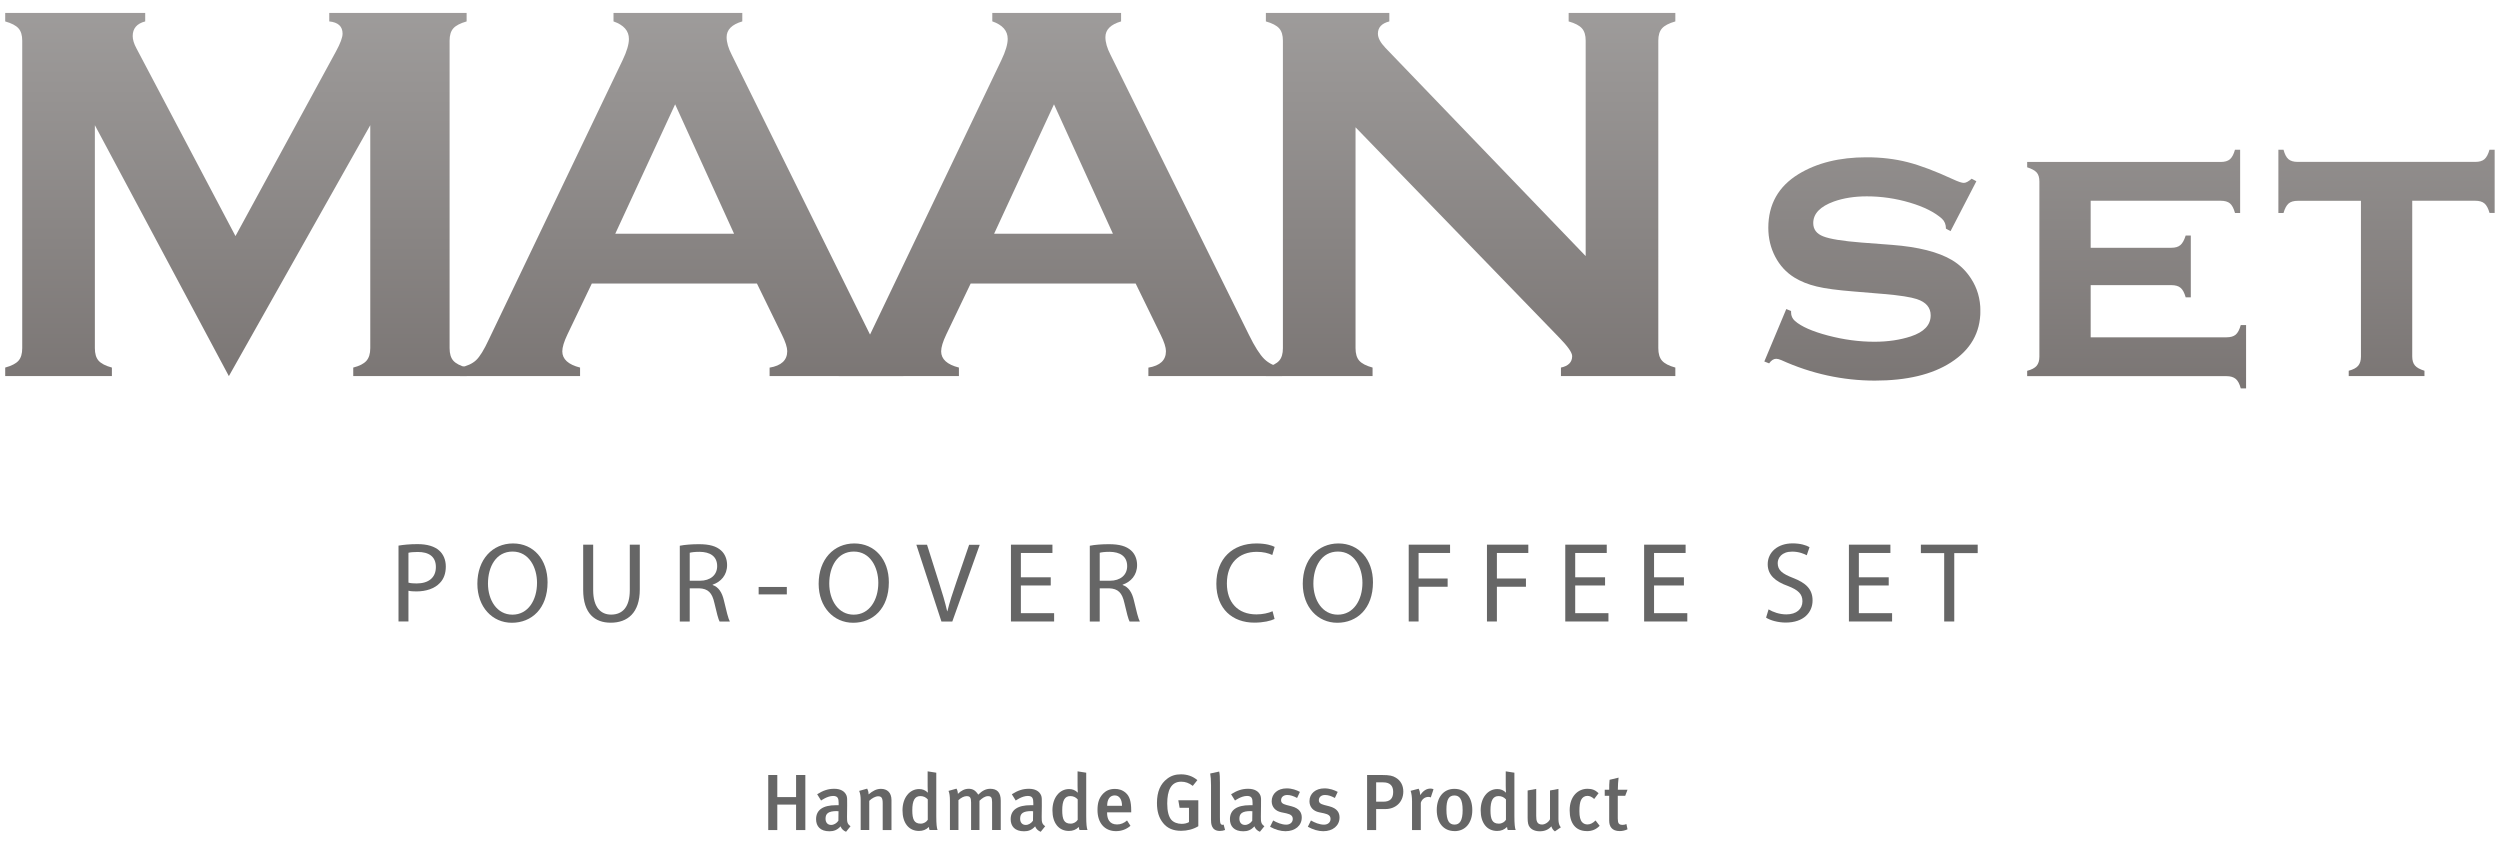
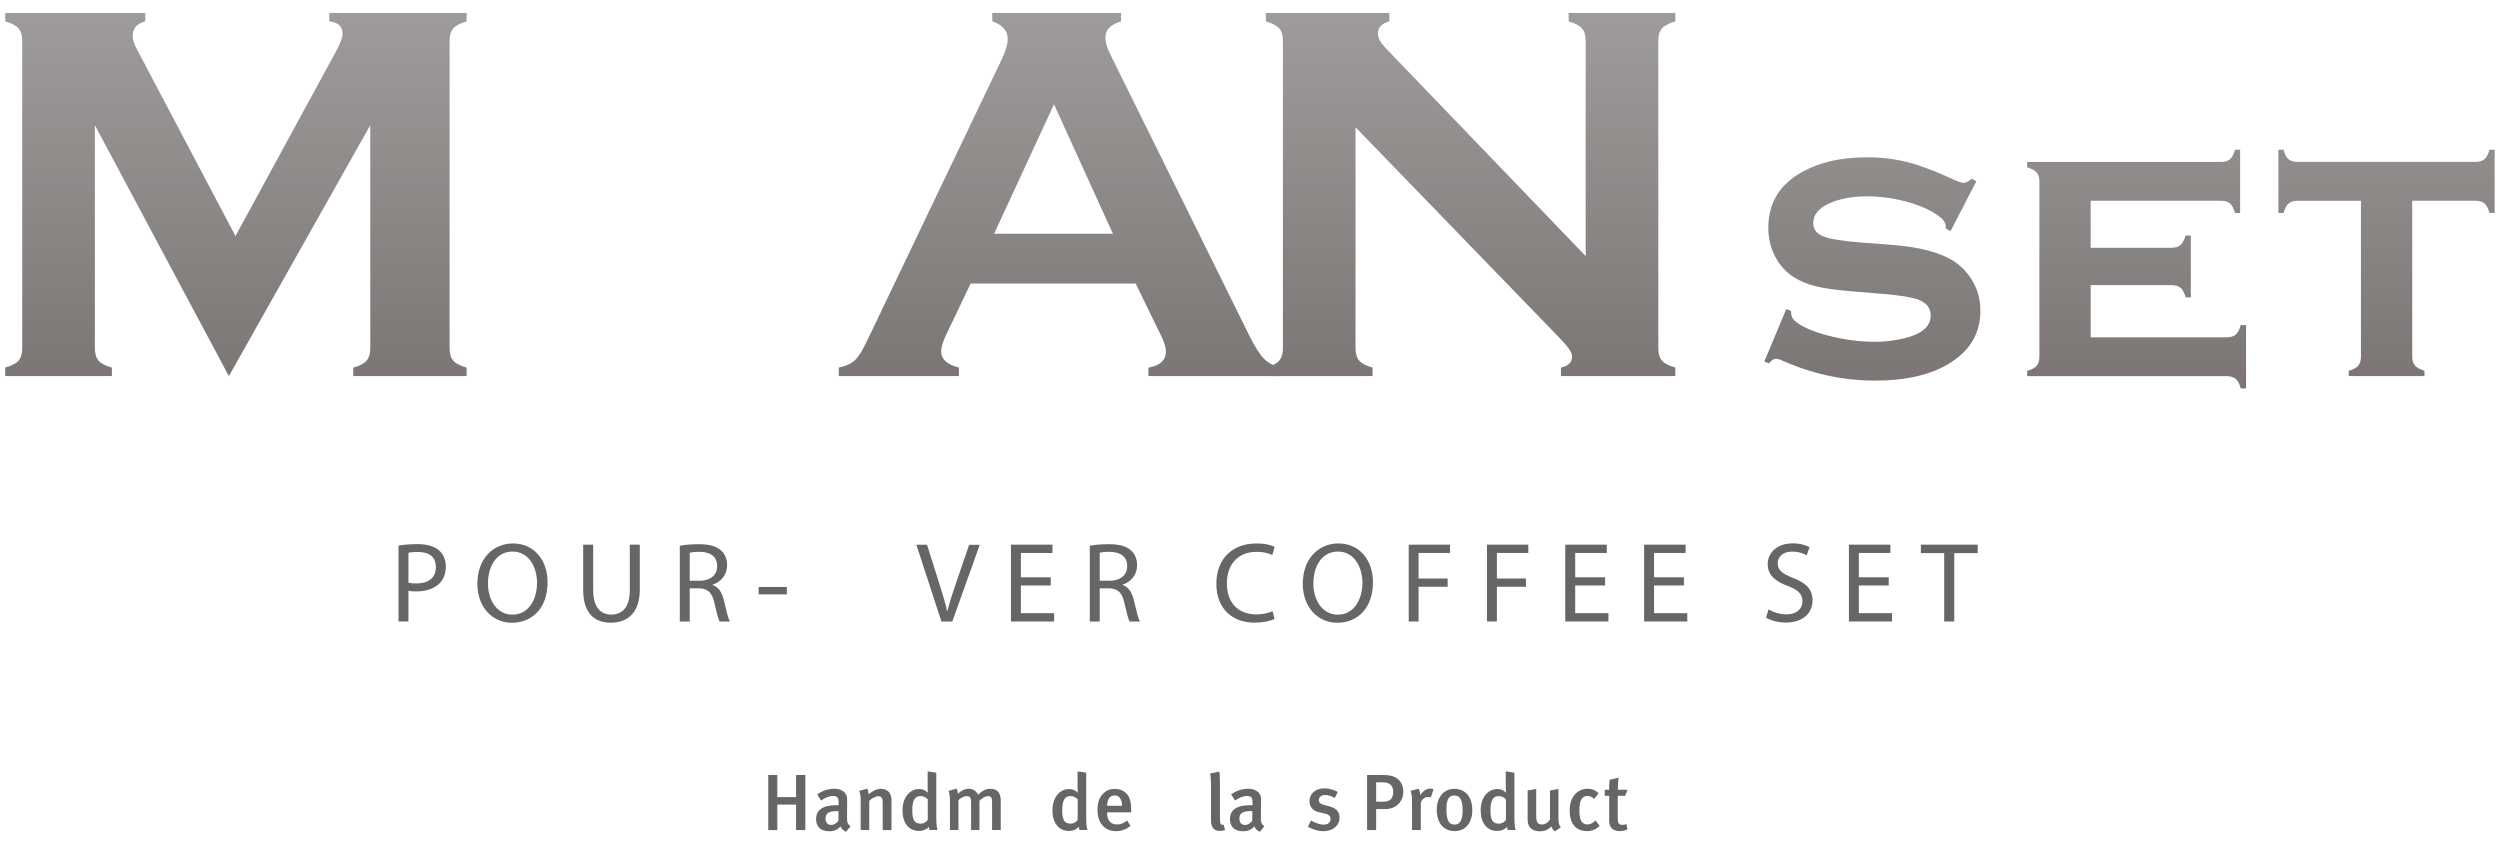
<svg xmlns="http://www.w3.org/2000/svg" xmlns:xlink="http://www.w3.org/1999/xlink" viewBox="0 0 370 125">
  <defs>
    <clipPath id="b">
      <rect x=".77" y="1.91" width="368.46" height="121.19" style="fill:none;" />
    </clipPath>
    <clipPath id="c">
      <path d="M33.87,55.66L14.04,18.53V51.53c0,.81,.18,1.43,.55,1.85,.37,.42,1.02,.76,1.97,1.02v1.26H.77v-1.26c.95-.26,1.6-.6,1.97-1.02,.37-.42,.55-1.04,.55-1.85V6.01c0-.79-.18-1.39-.55-1.81-.37-.42-1.02-.76-1.97-1.03V1.91H21.49v1.26c-1.24,.32-1.85,1.04-1.85,2.17,0,.52,.18,1.13,.55,1.81l14.66,27.79L49.72,7.62c.66-1.21,.98-2.08,.98-2.64,0-1.08-.66-1.68-1.97-1.81V1.91h20.33v1.26c-.94,.27-1.6,.61-1.97,1.03-.37,.42-.55,1.02-.55,1.81V51.53c0,.81,.18,1.43,.55,1.85,.37,.42,1.02,.76,1.97,1.02v1.26h-16.78v-1.26c.92-.23,1.57-.57,1.95-1,.38-.43,.57-1.05,.57-1.87V18.53l-20.93,37.14Z" style="fill:none;" />
    </clipPath>
    <linearGradient id="d" x1="-434.34" y1="575.95" x2="-433.34" y2="575.95" gradientTransform="translate(-157215.22 118511.59) rotate(90) scale(273.03 -273.03)" gradientUnits="userSpaceOnUse">
      <stop offset="0" stop-color="#d0d1d1" />
      <stop offset="1" stop-color="#231815" />
    </linearGradient>
    <clipPath id="e">
      <path d="M112.02,41.96h-24.43l-3.62,7.56c-.5,1.05-.75,1.88-.75,2.48,0,1.15,.88,1.96,2.63,2.4v1.26h-17.78v-1.26c1.05-.21,1.85-.58,2.4-1.1,.55-.52,1.18-1.55,1.89-3.08L92.14,8.92c.63-1.31,.94-2.37,.94-3.15,0-1.21-.76-2.07-2.28-2.6V1.91h19.06v1.26c-1.55,.45-2.32,1.23-2.32,2.33,0,.76,.25,1.63,.75,2.6l20.48,41.43c.87,1.76,1.63,2.96,2.28,3.6,.66,.65,1.54,1.07,2.64,1.28v1.26h-19.79v-1.26c1.74-.29,2.61-1.1,2.61-2.44,0-.55-.26-1.37-.79-2.44l-3.69-7.56Zm-3.38-7.37l-8.72-19.15-8.86,19.15h17.58Z" style="fill:none;" />
    </clipPath>
    <linearGradient id="f" y1="575.95" y2="575.95" gradientTransform="translate(-157149.25 118511.59) rotate(90) scale(273.03 -273.03)" xlink:href="#d" />
    <clipPath id="g">
      <path d="M168.09,41.96h-24.43l-3.62,7.56c-.5,1.05-.75,1.88-.75,2.48,0,1.15,.88,1.96,2.63,2.4v1.26h-17.78v-1.26c1.05-.21,1.85-.58,2.4-1.1,.55-.52,1.18-1.55,1.89-3.08l19.77-41.31c.63-1.31,.94-2.37,.94-3.15,0-1.21-.76-2.07-2.28-2.6V1.91h19.06v1.26c-1.55,.45-2.32,1.23-2.32,2.33,0,.76,.25,1.63,.75,2.6l20.48,41.43c.86,1.76,1.63,2.96,2.28,3.6,.66,.65,1.54,1.07,2.64,1.28v1.26h-19.79v-1.26c1.74-.29,2.6-1.1,2.6-2.44,0-.55-.26-1.37-.79-2.44l-3.69-7.56Zm-3.38-7.37l-8.72-19.15-8.86,19.15h17.58Z" style="fill:none;" />
    </clipPath>
    <linearGradient id="h" y1="575.95" y2="575.95" gradientTransform="translate(-157093.18 118511.59) rotate(90) scale(273.03 -273.03)" xlink:href="#d" />
    <clipPath id="i">
      <path d="M200.62,18.84V51.53c0,.81,.18,1.43,.55,1.85,.37,.42,1.02,.76,1.97,1.02v1.26h-15.79v-1.26c.95-.26,1.6-.6,1.97-1.02,.37-.42,.55-1.04,.55-1.85V6.01c0-.79-.18-1.39-.55-1.81-.37-.42-1.02-.76-1.97-1.03V1.91h18.27v1.26c-1.13,.29-1.69,.89-1.69,1.81,0,.63,.37,1.32,1.1,2.09l29.65,30.83V6.01c0-.79-.18-1.39-.55-1.81-.37-.42-1.02-.76-1.97-1.03V1.91h15.79v1.26c-.94,.27-1.6,.61-1.97,1.03-.37,.42-.55,1.02-.55,1.81V51.53c0,.81,.18,1.43,.55,1.85,.37,.42,1.02,.76,1.97,1.02v1.26h-16.93v-1.26c1.1-.23,1.66-.8,1.66-1.69,0-.53-.64-1.44-1.93-2.76l-30.13-31.11Z" style="fill:none;" />
    </clipPath>
    <linearGradient id="j" y1="575.95" y2="575.95" gradientTransform="translate(-157032.48 118511.59) rotate(90) scale(273.03 -273.03)" xlink:href="#d" />
    <clipPath id="k">
      <path d="M292.5,26.83l-3.82,7.38-.68-.37c0-.62-.2-1.11-.59-1.47-1.07-.96-2.66-1.76-4.75-2.38-2.09-.62-4.22-.93-6.37-.93-1.83,0-3.45,.26-4.87,.76-2.04,.74-3.06,1.8-3.06,3.2,0,.92,.49,1.58,1.47,1.96,.98,.39,2.88,.7,5.69,.92l4.47,.34c3.91,.3,6.88,1.05,8.92,2.26,1.13,.68,2.06,1.58,2.8,2.72,.92,1.41,1.39,3.01,1.39,4.78,0,3.23-1.45,5.77-4.36,7.64-2.77,1.79-6.53,2.69-11.26,2.69s-9.39-1.01-13.84-3.03c-.3-.13-.56-.2-.76-.2-.38,0-.73,.23-1.05,.68l-.71-.28,3.25-7.76,.71,.29v.22c0,.49,.19,.91,.57,1.25,.94,.83,2.58,1.55,4.89,2.16,2.32,.61,4.61,.92,6.88,.92,2,0,3.79-.27,5.38-.79,1.96-.65,2.94-1.68,2.94-3.12,0-1.15-.68-1.95-2.04-2.4-.9-.3-2.54-.56-4.9-.76l-4.44-.37c-2.39-.19-4.23-.43-5.49-.74-1.26-.3-2.37-.75-3.31-1.33-1.21-.75-2.15-1.78-2.83-3.08-.68-1.3-1.02-2.73-1.02-4.27,0-3.47,1.49-6.12,4.47-7.95,2.72-1.66,6.08-2.49,10.07-2.49,2.17,0,4.19,.24,6.07,.72,1.88,.48,4.12,1.33,6.72,2.53,.77,.36,1.31,.54,1.61,.54s.69-.21,1.16-.62l.68,.37Z" style="fill:none;" />
    </clipPath>
    <linearGradient id="l" x1="-434.34" y1="575.95" x2="-433.34" y2="575.95" gradientTransform="translate(-156973.03 118511.59) rotate(90) scale(273.03 -273.03)" xlink:href="#d" />
    <clipPath id="m">
      <path d="M309.42,42.2v7.72h20.12c.59,0,1.03-.13,1.34-.39,.31-.26,.56-.73,.75-1.42h.79v9.37h-.79c-.17-.66-.42-1.13-.74-1.4-.32-.27-.77-.41-1.36-.41h-29.51v-.79c.66-.17,1.13-.42,1.4-.74,.27-.32,.41-.77,.41-1.36V26.86c0-.58-.13-1.03-.4-1.33-.27-.3-.74-.56-1.41-.77v-.79h28.64c.6,0,1.06-.13,1.37-.4,.31-.27,.56-.74,.75-1.42h.76v9.37h-.76c-.19-.69-.44-1.16-.75-1.42-.31-.26-.77-.39-1.37-.39h-19.24v6.96h11.94c.59,0,1.03-.13,1.34-.4,.31-.26,.57-.74,.78-1.41h.76v9.14h-.76c-.19-.67-.44-1.14-.75-1.4-.31-.27-.77-.4-1.37-.4h-11.94Z" style="fill:none;" />
    </clipPath>
    <linearGradient id="n" x1="-434.34" y1="575.95" x2="-433.34" y2="575.95" gradientTransform="translate(-156933.91 118511.59) rotate(90) scale(273.03 -273.03)" xlink:href="#d" />
    <clipPath id="o">
      <path d="M357.01,29.72v23.03c0,.58,.13,1.03,.4,1.34,.26,.31,.73,.57,1.41,.78v.79h-11.21v-.79c.66-.17,1.13-.42,1.4-.74,.27-.32,.41-.77,.41-1.36V29.72h-9.34c-.61,0-1.06,.13-1.37,.4-.31,.27-.56,.74-.75,1.4h-.76v-9.37h.76c.17,.66,.41,1.13,.72,1.4,.31,.27,.77,.41,1.37,.41h26.28c.61,0,1.06-.13,1.37-.4,.31-.27,.56-.74,.75-1.42h.76v9.37h-.76c-.19-.67-.44-1.14-.75-1.4-.31-.27-.77-.4-1.37-.4h-9.34Z" style="fill:none;" />
    </clipPath>
    <linearGradient id="p" x1="-434.34" y1="575.95" x2="-433.34" y2="575.95" gradientTransform="translate(-156896.91 118511.59) rotate(90) scale(273.03 -273.03)" xlink:href="#d" />
  </defs>
  <g style="isolation:isolate;">
    <g id="a">
      <g style="mix-blend-mode:multiply;">
        <g style="clip-path:url(#b);">
          <g style="clip-path:url(#c);">
            <rect x=".77" y="1.91" width="68.29" height="53.75" style="fill:url(#d);" />
          </g>
          <g style="clip-path:url(#e);">
-             <rect x="68.08" y="1.91" width="65.61" height="53.75" style="fill:url(#f);" />
-           </g>
+             </g>
          <g style="clip-path:url(#g);">
            <rect x="124.14" y="1.91" width="65.61" height="53.75" style="fill:url(#h);" />
          </g>
          <g style="clip-path:url(#i);">
            <rect x="187.35" y="1.91" width="60.61" height="53.75" style="fill:url(#j);" />
          </g>
          <g style="clip-path:url(#k);">
            <rect x="261.12" y="23.29" width="31.97" height="33.05" style="fill:url(#l);" />
          </g>
          <g style="clip-path:url(#m);">
            <rect x="300.02" y="22.16" width="32.4" height="35.32" style="fill:url(#n);" />
          </g>
          <g style="clip-path:url(#o);">
            <rect x="337.2" y="22.16" width="32.03" height="33.5" style="fill:url(#p);" />
          </g>
          <path d="M58.98,80.75c.71-.12,1.64-.22,2.82-.22,1.45,0,2.51,.34,3.19,.94,.62,.54,.99,1.37,.99,2.38s-.3,1.84-.88,2.43c-.77,.83-2.04,1.25-3.47,1.25-.44,0-.84-.02-1.18-.1v4.55h-1.47v-11.23Zm1.47,5.48c.32,.09,.72,.12,1.21,.12,1.77,0,2.85-.86,2.85-2.43s-1.06-2.23-2.68-2.23c-.64,0-1.13,.05-1.38,.12v4.42Z" style="fill:#666;" />
          <path d="M81.04,86.18c0,3.91-2.38,5.99-5.28,5.99s-5.11-2.33-5.11-5.77c0-3.61,2.24-5.97,5.28-5.97s5.11,2.38,5.11,5.75m-8.82,.19c0,2.43,1.31,4.6,3.62,4.6s3.64-2.14,3.64-4.72c0-2.26-1.18-4.62-3.62-4.62s-3.64,2.24-3.64,4.74" style="fill:#666;" />
          <path d="M87.79,80.61v6.73c0,2.55,1.13,3.62,2.65,3.62,1.69,0,2.77-1.11,2.77-3.62v-6.73h1.48v6.63c0,3.49-1.84,4.92-4.3,4.92-2.33,0-4.08-1.33-4.08-4.86v-6.69h1.48Z" style="fill:#666;" />
          <path d="M100.61,80.77c.74-.15,1.8-.23,2.82-.23,1.57,0,2.58,.29,3.29,.93,.57,.51,.89,1.28,.89,2.16,0,1.5-.94,2.5-2.14,2.9v.05c.88,.3,1.4,1.11,1.67,2.29,.37,1.58,.64,2.68,.88,3.12h-1.52c-.18-.32-.44-1.3-.76-2.71-.34-1.57-.95-2.16-2.28-2.21h-1.38v4.92h-1.47v-11.21Zm1.47,5.18h1.5c1.57,0,2.56-.86,2.56-2.16,0-1.47-1.06-2.11-2.61-2.12-.71,0-1.21,.07-1.45,.14v4.15Z" style="fill:#666;" />
          <rect x="112.28" y="86.87" width="4.17" height="1.1" style="fill:#666;" />
-           <path d="M131.55,86.18c0,3.91-2.38,5.99-5.28,5.99s-5.11-2.33-5.11-5.77c0-3.61,2.24-5.97,5.28-5.97s5.11,2.38,5.11,5.75m-8.82,.19c0,2.43,1.31,4.6,3.62,4.6s3.64-2.14,3.64-4.72c0-2.26-1.18-4.62-3.62-4.62s-3.64,2.24-3.64,4.74" style="fill:#666;" />
          <path d="M139.33,91.98l-3.71-11.36h1.58l1.77,5.6c.49,1.53,.91,2.92,1.21,4.25h.03c.32-1.31,.79-2.75,1.3-4.23l1.92-5.61h1.57l-4.06,11.36h-1.62Z" style="fill:#666;" />
          <polygon points="155.51 86.65 151.09 86.65 151.09 90.75 156.01 90.75 156.01 91.98 149.62 91.98 149.62 80.61 155.76 80.61 155.76 81.84 151.09 81.84 151.09 85.44 155.51 85.44 155.51 86.65" style="fill:#666;" />
          <path d="M161.29,80.77c.74-.15,1.8-.23,2.82-.23,1.57,0,2.58,.29,3.29,.93,.57,.51,.89,1.28,.89,2.16,0,1.5-.94,2.5-2.14,2.9v.05c.88,.3,1.4,1.11,1.67,2.29,.37,1.58,.64,2.68,.88,3.12h-1.52c-.18-.32-.44-1.3-.76-2.71-.34-1.57-.95-2.16-2.28-2.21h-1.38v4.92h-1.47v-11.21Zm1.47,5.18h1.5c1.57,0,2.56-.86,2.56-2.16,0-1.47-1.06-2.11-2.61-2.12-.71,0-1.21,.07-1.45,.14v4.15Z" style="fill:#666;" />
          <path d="M188.63,91.61c-.54,.27-1.62,.54-3,.54-3.2,0-5.61-2.02-5.61-5.75s2.41-5.97,5.93-5.97c1.42,0,2.31,.3,2.7,.51l-.35,1.2c-.56-.27-1.35-.47-2.29-.47-2.66,0-4.43,1.7-4.43,4.69,0,2.78,1.6,4.57,4.37,4.57,.89,0,1.8-.19,2.39-.47l.3,1.16Z" style="fill:#666;" />
          <path d="M203.2,86.18c0,3.91-2.38,5.99-5.28,5.99s-5.11-2.33-5.11-5.77c0-3.61,2.24-5.97,5.28-5.97s5.11,2.38,5.11,5.75m-8.82,.19c0,2.43,1.31,4.6,3.62,4.6s3.64-2.14,3.64-4.72c0-2.26-1.18-4.62-3.62-4.62s-3.64,2.24-3.64,4.74" style="fill:#666;" />
          <polygon points="208.49 80.61 214.61 80.61 214.61 81.84 209.95 81.84 209.95 85.62 214.25 85.62 214.25 86.84 209.95 86.84 209.95 91.98 208.49 91.98 208.49 80.61" style="fill:#666;" />
          <polygon points="220.07 80.61 226.19 80.61 226.19 81.84 221.54 81.84 221.54 85.62 225.84 85.62 225.84 86.84 221.54 86.84 221.54 91.98 220.07 91.98 220.07 80.61" style="fill:#666;" />
          <polygon points="237.55 86.65 233.13 86.65 233.13 90.75 238.05 90.75 238.05 91.98 231.66 91.98 231.66 80.61 237.8 80.61 237.8 81.84 233.13 81.84 233.13 85.44 237.55 85.44 237.55 86.65" style="fill:#666;" />
          <polygon points="249.22 86.65 244.8 86.65 244.8 90.75 249.72 90.75 249.72 91.98 243.33 91.98 243.33 80.61 249.47 80.61 249.47 81.84 244.8 81.84 244.8 85.44 249.22 85.44 249.22 86.65" style="fill:#666;" />
          <path d="M261.75,90.19c.66,.4,1.62,.74,2.63,.74,1.5,0,2.38-.79,2.38-1.94,0-1.06-.61-1.67-2.14-2.26-1.85-.66-3-1.62-3-3.22,0-1.77,1.47-3.09,3.68-3.09,1.16,0,2.01,.27,2.51,.56l-.41,1.2c-.37-.2-1.13-.54-2.16-.54-1.55,0-2.14,.93-2.14,1.7,0,1.06,.69,1.58,2.26,2.19,1.92,.74,2.9,1.67,2.9,3.34,0,1.75-1.3,3.27-3.98,3.27-1.1,0-2.29-.32-2.9-.73l.37-1.23Z" style="fill:#666;" />
          <polygon points="279.53 86.65 275.11 86.65 275.11 90.75 280.03 90.75 280.03 91.98 273.64 91.98 273.64 80.61 279.78 80.61 279.78 81.84 275.11 81.84 275.11 85.44 279.53 85.44 279.53 86.65" style="fill:#666;" />
          <polygon points="287.74 81.86 284.29 81.86 284.29 80.61 292.7 80.61 292.7 81.86 289.23 81.86 289.23 91.98 287.74 91.98 287.74 81.86" style="fill:#666;" />
          <polygon points="117.82 122.85 117.82 119.08 115.04 119.08 115.04 122.85 113.7 122.85 113.7 114.7 115.04 114.7 115.04 117.97 117.82 117.97 117.82 114.7 119.19 114.7 119.19 122.85 117.82 122.85" style="fill:#666;" />
          <path d="M125.21,123.1c-.36-.14-.67-.42-.81-.8-.48,.54-1,.73-1.64,.73-1.37,0-1.98-.75-1.98-1.79,0-1.38,1.04-2.07,2.94-2.07h.4v-.32c0-.68-.12-1.05-.82-1.05-.86,0-1.78,.68-1.78,.68l-.58-.93c.9-.57,1.64-.81,2.53-.81s1.55,.34,1.81,.99c.11,.26,.11,.58,.1,1.46l-.02,1.71c-.01,.8,.06,1.06,.52,1.38l-.67,.83Zm-1.34-3.06c-1.3,0-1.69,.38-1.69,1.13,0,.56,.31,.92,.83,.92,.41,0,.81-.25,1.07-.62l.02-1.41s-.14-.01-.23-.01" style="fill:#666;" />
          <path d="M130.64,122.85v-3.96c0-.81-.19-1.04-.68-1.04-.38,0-.92,.28-1.31,.67v4.32h-1.27v-4.38c0-.62-.06-.99-.22-1.41l1.18-.33c.14,.27,.21,.53,.21,.85,.64-.54,1.19-.82,1.83-.82,.92,0,1.56,.55,1.56,1.65v4.45h-1.28Z" style="fill:#666;" />
          <path d="M137.58,122.85c-.06-.13-.07-.21-.11-.46-.4,.4-.87,.59-1.46,.59-1.52,0-2.44-1.19-2.44-3.05s1.04-3.15,2.47-3.15c.51,0,.92,.17,1.29,.54,0,0-.04-.46-.04-.98v-2.18l1.28,.2v6.41c0,1.18,.07,1.78,.19,2.07h-1.19Zm-.28-4.55c-.29-.32-.65-.48-1.08-.48-.83,0-1.2,.66-1.2,2.1,0,1.32,.26,1.98,1.24,1.98,.48,0,.87-.27,1.05-.57v-3.03Z" style="fill:#666;" />
          <path d="M146.83,122.85v-4.12c0-.7-.15-.9-.61-.9-.43,0-.85,.29-1.26,.68v4.33h-1.24v-4.09c0-.69-.15-.92-.65-.92-.36,0-.79,.19-1.22,.59v4.42h-1.26v-4.28c0-.74-.07-1.19-.21-1.51l1.18-.33c.12,.19,.19,.44,.21,.77,.47-.48,1.02-.75,1.58-.75s.99,.18,1.43,.87c.58-.59,1.14-.87,1.78-.87,.98,0,1.55,.51,1.55,1.74v4.36h-1.27Z" style="fill:#666;" />
-           <path d="M154.01,123.1c-.36-.14-.67-.42-.81-.8-.48,.54-1,.73-1.64,.73-1.37,0-1.98-.75-1.98-1.79,0-1.38,1.04-2.07,2.95-2.07h.4v-.32c0-.68-.12-1.05-.82-1.05-.86,0-1.78,.68-1.78,.68l-.58-.93c.9-.57,1.64-.81,2.53-.81s1.55,.34,1.81,.99c.11,.26,.11,.58,.1,1.46l-.02,1.71c-.01,.8,.06,1.06,.52,1.38l-.67,.83Zm-1.34-3.06c-1.3,0-1.69,.38-1.69,1.13,0,.56,.31,.92,.83,.92,.41,0,.81-.25,1.07-.62l.02-1.41s-.14-.01-.24-.01" style="fill:#666;" />
          <path d="M159.77,122.85c-.06-.13-.07-.21-.11-.46-.4,.4-.87,.59-1.46,.59-1.52,0-2.44-1.19-2.44-3.05s1.04-3.15,2.47-3.15c.51,0,.92,.17,1.29,.54,0,0-.04-.46-.04-.98v-2.18l1.28,.2v6.41c0,1.18,.07,1.78,.19,2.07h-1.19Zm-.28-4.55c-.29-.32-.65-.48-1.08-.48-.83,0-1.2,.66-1.2,2.1,0,1.32,.26,1.98,1.24,1.98,.48,0,.87-.27,1.05-.57v-3.03Z" style="fill:#666;" />
          <path d="M163.85,120.22v.1c0,.82,.31,1.7,1.47,1.7,.55,0,1.04-.2,1.48-.59l.51,.79c-.62,.53-1.34,.79-2.14,.79-1.68,0-2.74-1.21-2.74-3.12,0-1.05,.22-1.74,.74-2.33,.48-.55,1.07-.8,1.83-.8,.59,0,1.13,.15,1.64,.61,.52,.47,.78,1.2,.78,2.59v.27h-3.56Zm1.14-2.5c-.73,0-1.13,.58-1.13,1.54h2.2c0-.97-.42-1.54-1.07-1.54" style="fill:#666;" />
-           <path d="M174.8,122.96c-1.14,0-2.03-.36-2.66-1.15-.62-.77-.91-1.69-.91-2.97,0-1.67,.51-2.84,1.53-3.6,.59-.45,1.23-.64,2.02-.64,.93,0,1.75,.28,2.43,.86l-.68,.85c-.57-.44-1.1-.62-1.72-.62-1.51,0-2.06,1.32-2.06,3.23,0,1.14,.21,1.94,.6,2.4,.33,.39,.92,.61,1.54,.61,.42,0,.78-.09,1.08-.26v-2.12h-1.39l-.19-1.11h2.96v3.84c-.74,.45-1.64,.68-2.54,.68" style="fill:#666;" />
          <path d="M180.54,122.98c-1.31,0-1.31-1.18-1.31-1.68v-5.08c0-.81-.04-1.25-.12-1.74l1.33-.29c.09,.37,.11,.86,.11,1.64v5.05c0,.8,.04,.93,.13,1.07,.07,.11,.27,.17,.42,.09l.21,.8c-.24,.09-.48,.14-.78,.14" style="fill:#666;" />
          <path d="M186.46,123.1c-.36-.14-.67-.42-.81-.8-.48,.54-1,.73-1.64,.73-1.37,0-1.98-.75-1.98-1.79,0-1.38,1.04-2.07,2.95-2.07h.4v-.32c0-.68-.12-1.05-.82-1.05-.86,0-1.78,.68-1.78,.68l-.58-.93c.9-.57,1.64-.81,2.53-.81s1.55,.34,1.81,.99c.11,.26,.11,.58,.09,1.46l-.02,1.71c-.01,.8,.06,1.06,.52,1.38l-.67,.83Zm-1.34-3.06c-1.3,0-1.69,.38-1.69,1.13,0,.56,.31,.92,.83,.92,.41,0,.81-.25,1.07-.62l.02-1.41s-.14-.01-.24-.01" style="fill:#666;" />
-           <path d="M190.26,123.02c-.73,0-1.52-.23-2.29-.66l.46-.93c.53,.31,1.26,.62,1.93,.62,.57,0,.97-.34,.97-.84,0-.46-.29-.69-.97-.84l-.72-.15c-.9-.19-1.43-.8-1.43-1.64,0-1.12,.9-1.9,2.21-1.9,.81,0,1.46,.25,1.97,.52l-.42,.9c-.55-.29-.99-.44-1.46-.44-.55,0-.91,.31-.91,.77,0,.36,.2,.55,.8,.71l.74,.19c1.2,.31,1.52,.97,1.52,1.66,0,1.2-.98,2.03-2.41,2.03" style="fill:#666;" />
          <path d="M195.85,123.02c-.73,0-1.52-.23-2.29-.66l.46-.93c.53,.31,1.26,.62,1.93,.62,.57,0,.97-.34,.97-.84,0-.46-.29-.69-.97-.84l-.72-.15c-.9-.19-1.43-.8-1.43-1.64,0-1.12,.9-1.9,2.21-1.9,.81,0,1.46,.25,1.97,.52l-.42,.9c-.55-.29-.99-.44-1.46-.44-.55,0-.91,.31-.91,.77,0,.36,.2,.55,.8,.71l.74,.19c1.2,.31,1.52,.97,1.52,1.66,0,1.2-.98,2.03-2.41,2.03" style="fill:#666;" />
          <path d="M205.05,119.74h-1.38v3.11h-1.34v-8.15h2.17c1.19,0,1.62,.12,2.07,.39,.72,.42,1.12,1.15,1.12,2.05,0,1.6-1.17,2.6-2.64,2.6m.81-3.55c-.25-.26-.6-.4-1.13-.4h-1.06v2.86h1.06c1,0,1.46-.47,1.46-1.44,0-.45-.11-.79-.33-1.02" style="fill:#666;" />
          <path d="M211.77,118.02c-.13-.05-.22-.08-.37-.08-.54,0-1,.4-1.12,.88v4.03h-1.3v-4.21c0-.75-.08-1.24-.21-1.6l1.19-.31c.14,.27,.22,.61,.22,.94,.47-.65,.94-.96,1.52-.96,.19,0,.31,.02,.46,.1l-.4,1.2Z" style="fill:#666;" />
          <path d="M215.27,123c-1.61,0-2.63-1.21-2.63-3.12s1.03-3.13,2.6-3.13c1.7,0,2.66,1.26,2.66,3.15s-1.02,3.11-2.64,3.11m-.01-5.28c-.83,0-1.18,.62-1.18,2.07,0,1.73,.44,2.24,1.21,2.24s1.19-.62,1.19-2.12c0-1.68-.47-2.19-1.22-2.19" style="fill:#666;" />
          <path d="M223.15,122.85c-.06-.13-.07-.21-.11-.46-.4,.4-.87,.59-1.46,.59-1.52,0-2.44-1.19-2.44-3.05s1.04-3.15,2.47-3.15c.51,0,.92,.17,1.28,.54,0,0-.04-.46-.04-.98v-2.18l1.28,.2v6.41c0,1.18,.07,1.78,.19,2.07h-1.19Zm-.28-4.55c-.29-.32-.65-.48-1.08-.48-.83,0-1.2,.66-1.2,2.1,0,1.32,.26,1.98,1.24,1.98,.48,0,.87-.27,1.05-.57v-3.03Z" style="fill:#666;" />
          <path d="M230.12,123.04c-.26-.19-.41-.4-.52-.74-.43,.5-1.01,.73-1.7,.73s-1.19-.23-1.48-.59c-.24-.28-.33-.67-.33-1.41v-4.04l1.27-.23v3.99c0,.74,.11,1.28,.87,1.28,.44,0,.97-.35,1.17-.78v-4.26l1.25-.23v4.49c0,.9,.36,1.19,.36,1.19l-.89,.61Z" style="fill:#666;" />
          <path d="M234.84,123c-1.63,0-2.53-1.14-2.53-3.06,0-2.17,1.3-3.2,2.63-3.2,.65,0,1.12,.15,1.65,.65l-.65,.86c-.35-.32-.66-.46-1-.46-.41,0-.75,.21-.94,.6-.18,.36-.25,.92-.25,1.66,0,.81,.13,1.33,.4,1.63,.19,.21,.47,.34,.79,.34,.41,0,.81-.2,1.2-.59l.61,.79c-.54,.54-1.11,.79-1.91,.79" style="fill:#666;" />
          <path d="M239.72,123c-1.15,0-1.56-.68-1.56-1.53v-3.69h-.66v-.9h.66c0-.51,0-1.02,.06-1.47l1.33-.32c-.06,.48-.11,1.2-.11,1.79h1.43l-.34,.9h-1.1v3.35c0,.74,.16,.95,.73,.95,.18,0,.33-.03,.55-.12l.16,.78c-.39,.18-.77,.26-1.17,.26" style="fill:#666;" />
        </g>
      </g>
    </g>
  </g>
</svg>